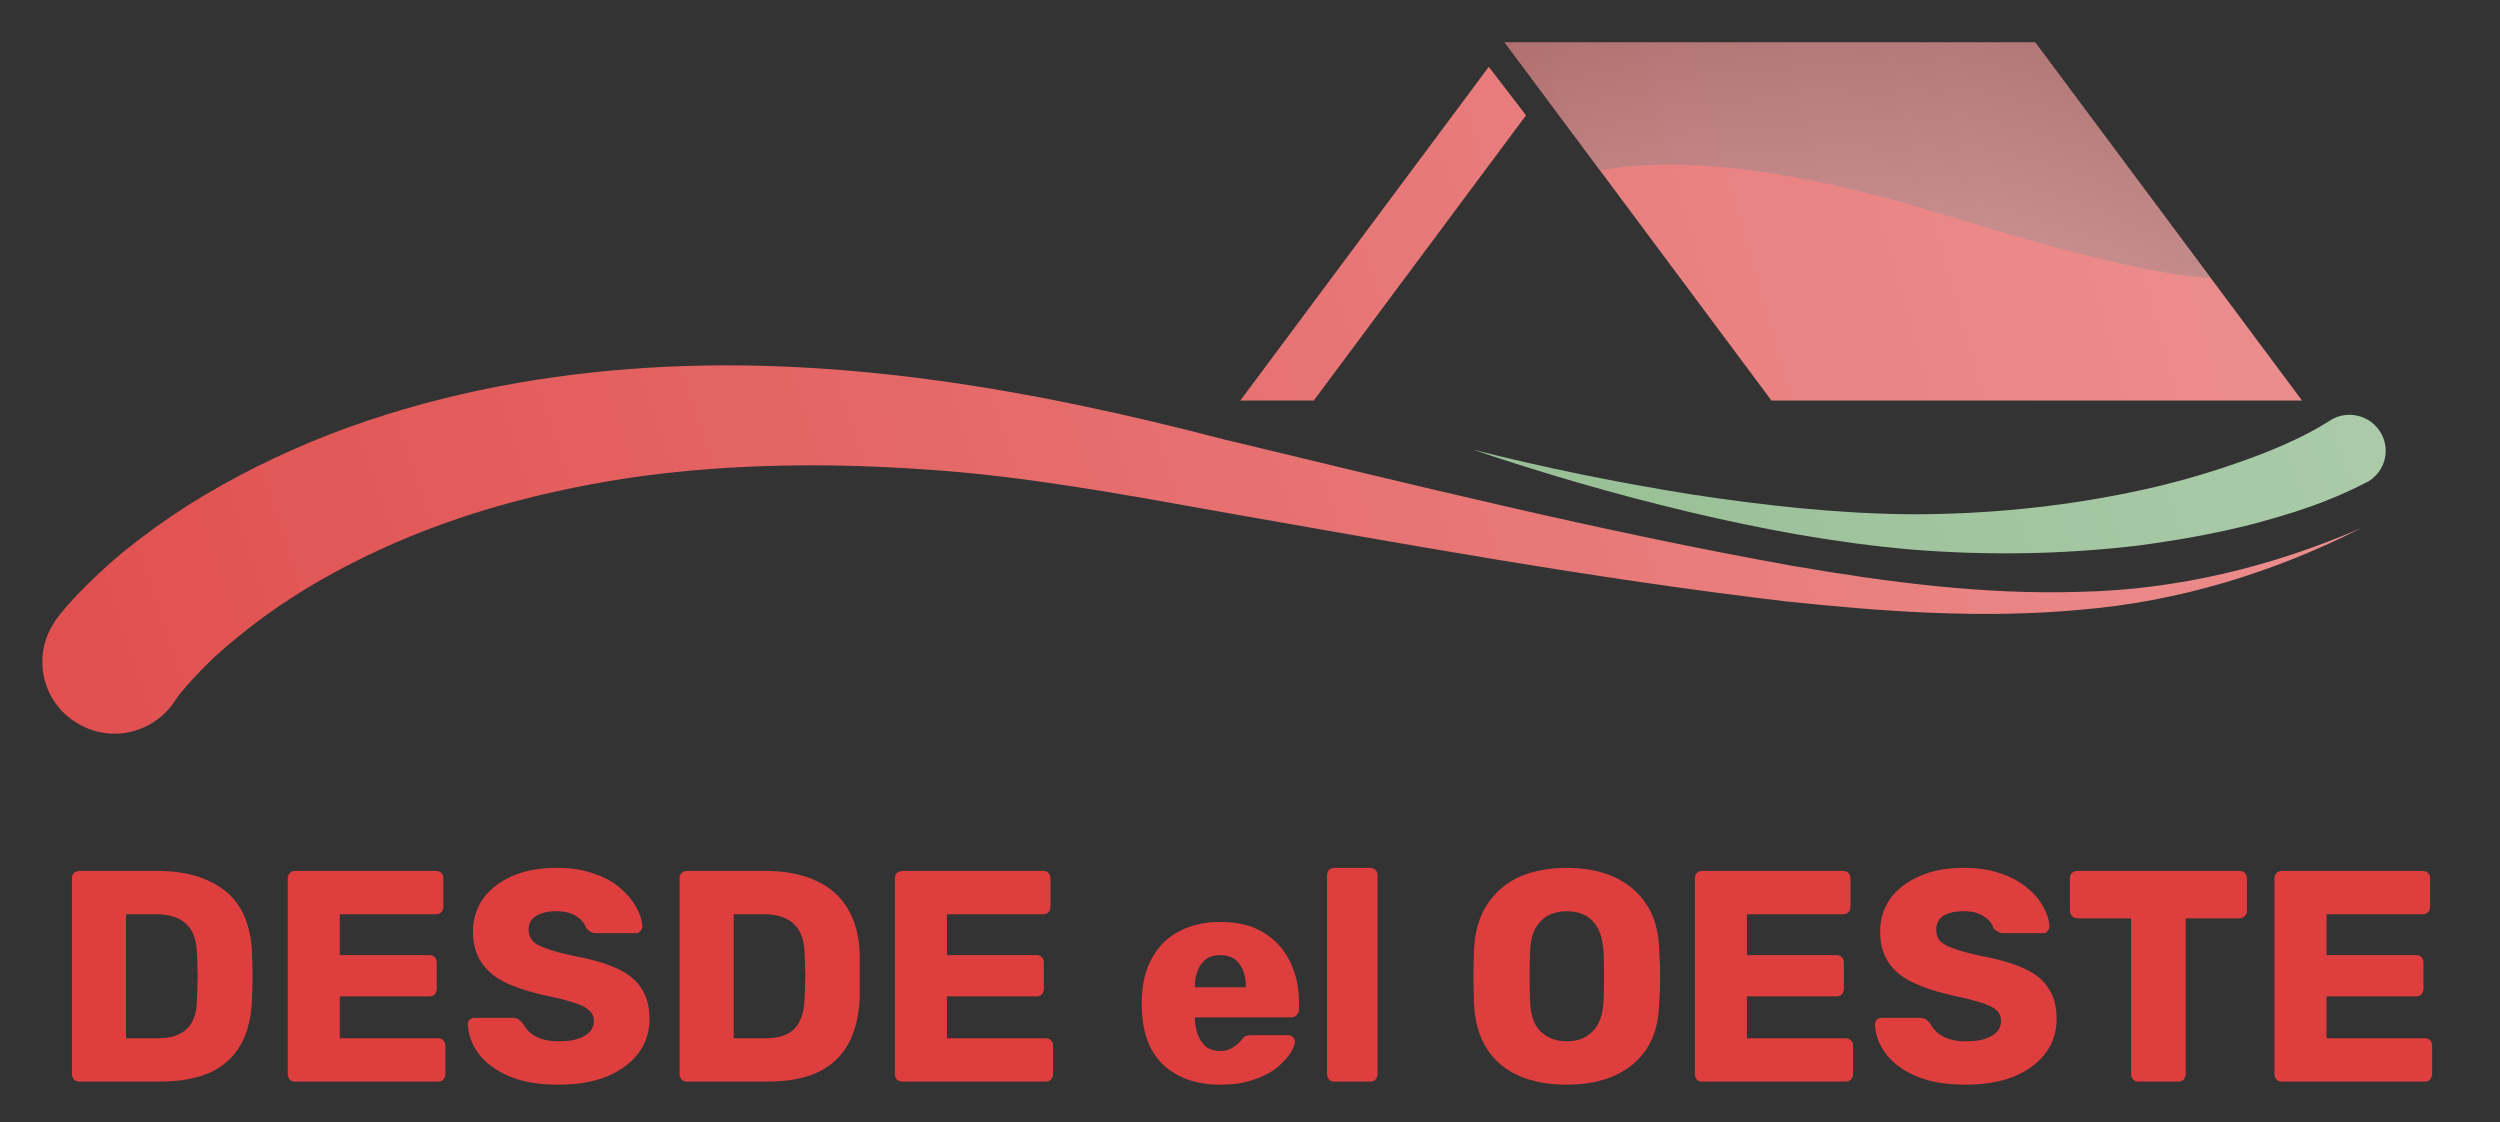
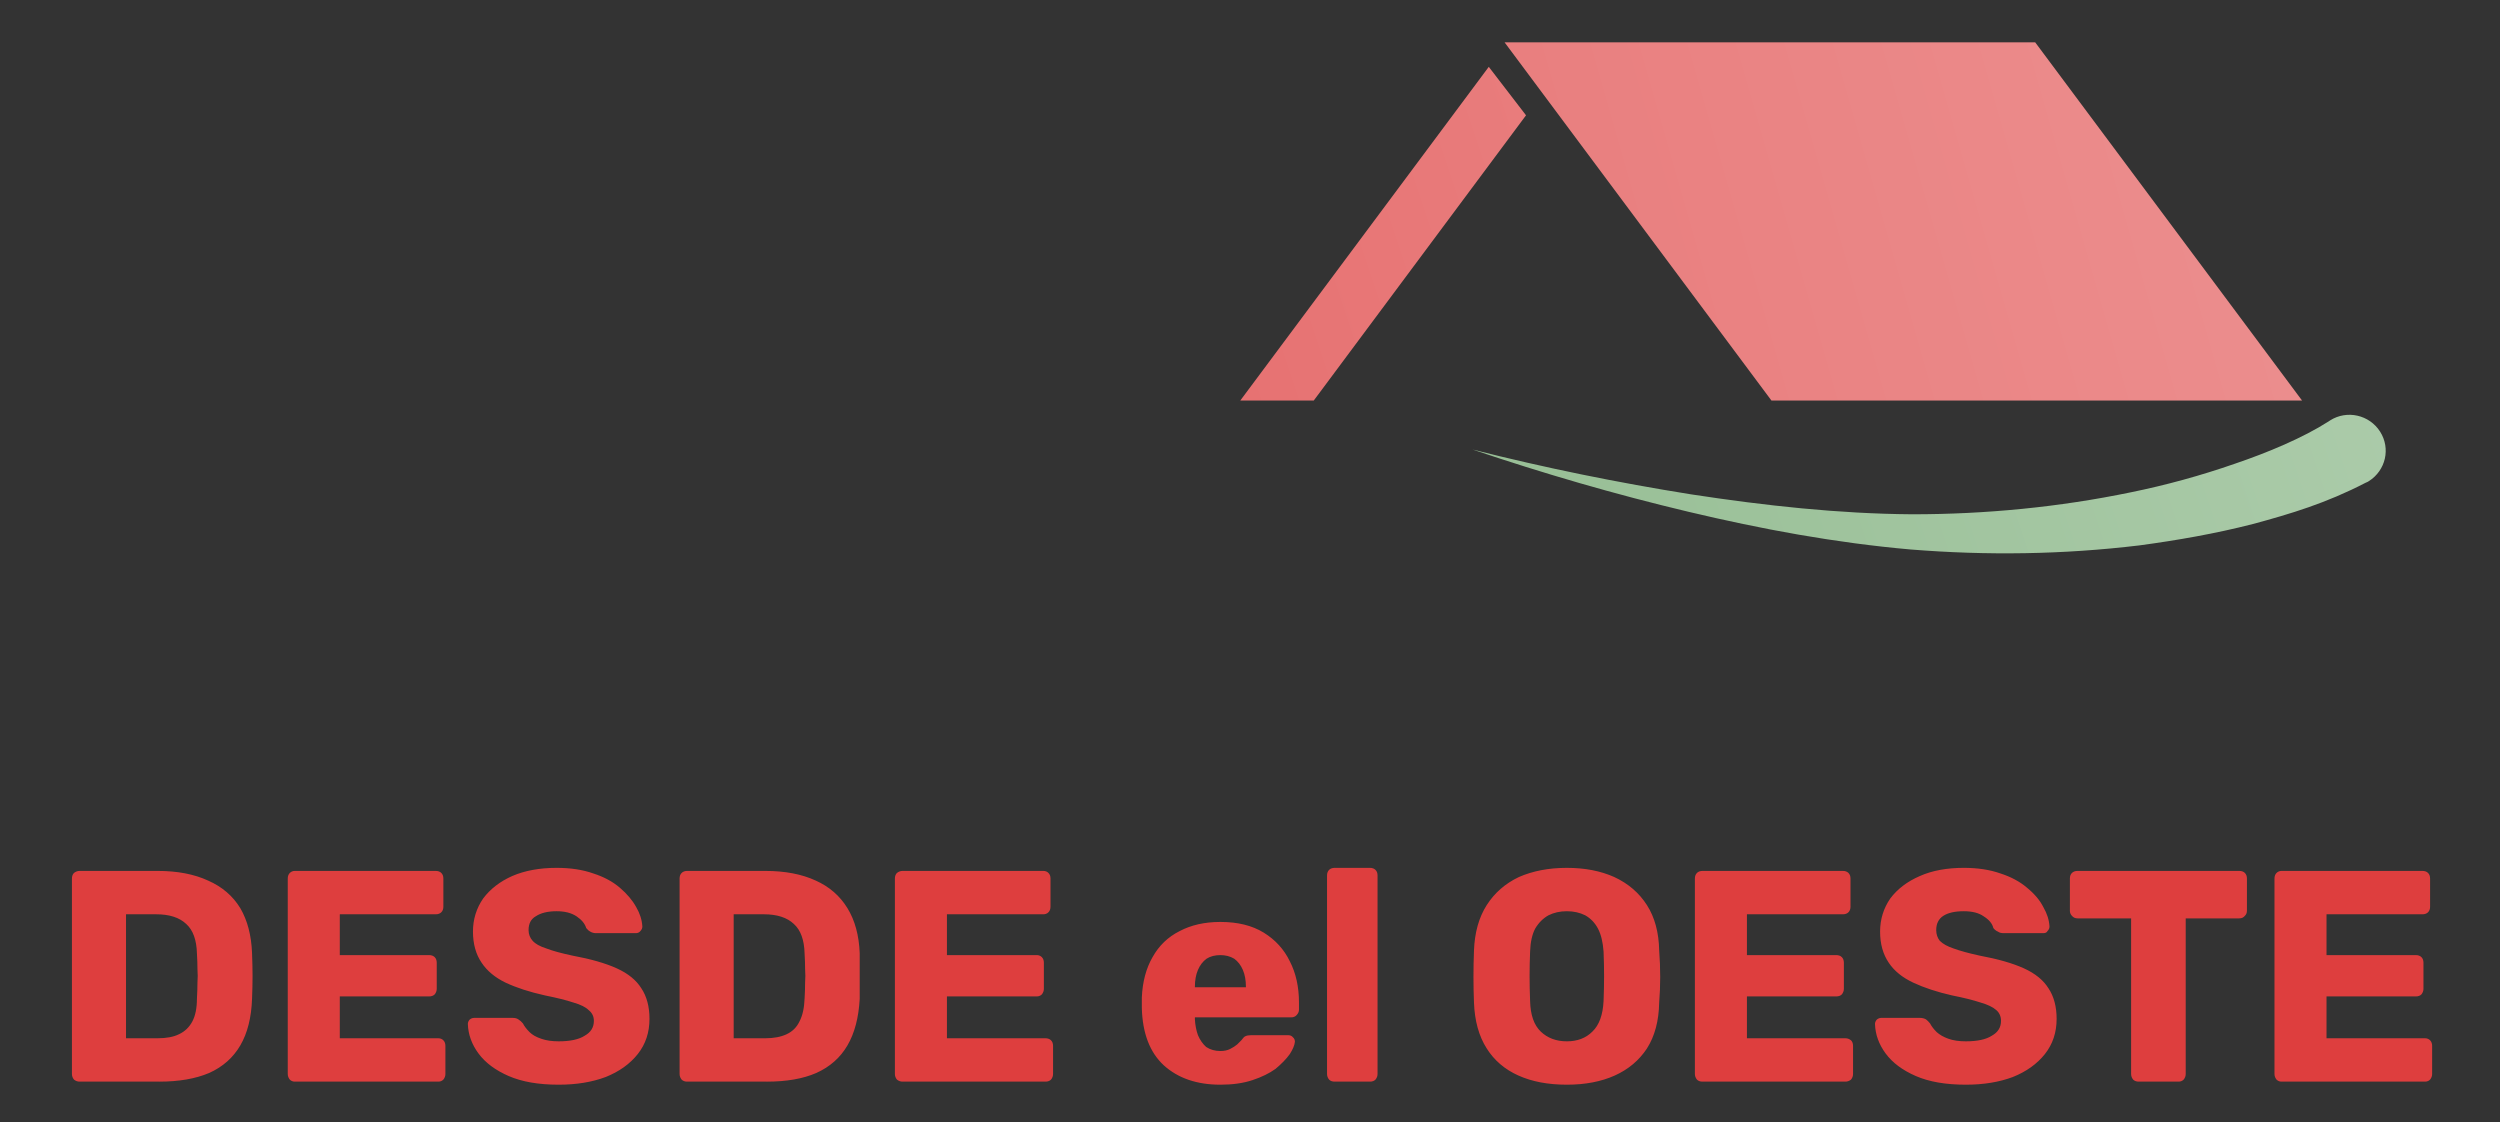
<svg xmlns="http://www.w3.org/2000/svg" viewBox="0 0 490 220" width="490" height="220">
  <rect x="0" y="0" width="490" height="220" fill="#333333" stroke="none" />
  <title>1013</title>
  <defs>
    <linearGradient id="g1" x2="1" gradientUnits="userSpaceOnUse" gradientTransform="matrix(1251.478,-457.59,162.614,444.738,-92.77,189.599)">
      <stop offset="0" stop-color="#de3e3e" />
      <stop offset="1" stop-color="#ffffff" />
    </linearGradient>
    <linearGradient id="g2" x2="1" gradientUnits="userSpaceOnUse" gradientTransform="matrix(1274.56,-466.029,185.02,506.018,-91.055,252.059)">
      <stop offset="0" stop-color="#6ba368" />
      <stop offset="1" stop-color="#ffffff" />
    </linearGradient>
    <linearGradient id="g3" x2="1" gradientUnits="userSpaceOnUse" gradientTransform="matrix(1685.289,-616.208,600.377,1641.993,-267.988,236.964)">
      <stop offset="0" stop-color="#de3e3e" />
      <stop offset="1" stop-color="#ffffff" />
    </linearGradient>
    <radialGradient id="g4" cx="0" cy="0" r="1" gradientUnits="userSpaceOnUse" gradientTransform="matrix(262.941,0,0,262.941,350.543,199.333)">
      <stop offset=".311" stop-color="#ffffff" />
      <stop offset="1" stop-color="#000000" />
    </radialGradient>
    <linearGradient id="g5" x2="1" gradientUnits="userSpaceOnUse" gradientTransform="matrix(1265.353,-462.663,319.707,874.378,-118.924,141.77)">
      <stop offset="0" stop-color="#de3e3e" />
      <stop offset="1" stop-color="#ffffff" />
    </linearGradient>
  </defs>
  <style>		.s0 { fill: url(#g1) } 		.s1 { fill: url(#g2) } 		.s2 { fill: url(#g3) } 		.s3 { opacity: .4;mix-blend-mode: screen;fill: url(#g4) } 		.s4 { fill: url(#g5) } 		.s5 { fill: #de3e3e } 	</style>
  <g id="Design">
    <g id="&lt;Group&gt;">
      <g id="&lt;Group&gt;">
-         <path id="&lt;Path&gt;" class="s0" d="m11.7 120.5c2.4-3 4.1-4.6 6.2-6.7q3-2.9 6.1-5.5c4.2-3.4 8.5-6.5 12.9-9.3 8.9-5.6 18.3-10.2 27.8-13.9 19.2-7.4 39.2-11.3 59.1-12.8 39.8-3 79.2 4.2 116 13.8 37.1 8.9 74.1 18.1 111.5 24.8 18.6 3.2 37.5 5.7 56.4 5.1 18.9-0.4 37.6-4.9 55.1-12.5-16.9 8.6-35.6 14.4-54.9 16-19.2 1.8-38.6 0.4-57.6-1.6-38.2-4.5-75.8-11.4-113.4-18-18.9-3.4-37.2-6.7-55.8-7.9-18.5-1.3-37.1-1.1-55.2 1.3-18 2.5-35.6 7.1-51.6 14.5-8 3.7-15.6 8-22.6 13.1-3.4 2.5-6.7 5.2-9.8 8q-2.2 2.1-4.3 4.4c-1.2 1.3-2.8 3.2-3.2 3.9-4.2 6.6-12.9 8.6-19.5 4.4-6.6-4.1-8.6-12.8-4.4-19.4q0.4-0.7 0.9-1.3z" />
        <path id="&lt;Path&gt;" class="s1" d="m463.7 94.6c-7.7 4-14.7 6.1-22.1 8.1-7.4 1.9-14.9 3.2-22.3 4.2-15 1.8-29.9 2-44.8 0.8-14.8-1.3-29.3-4-43.6-7.4-14.3-3.4-28.4-7.5-42.3-12.2 14.2 3.6 28.5 6.5 42.9 8.8 14.4 2.2 28.9 3.8 43.3 3.9 14.4 0 28.8-1.4 42.8-4.3 6.9-1.4 13.8-3.3 20.4-5.6 6.5-2.2 13.4-5.1 18.4-8.3l0.3-0.2c3.3-2.1 7.7-1.1 9.8 2.2 2.1 3.3 1.1 7.6-2.2 9.7q-0.3 0.2-0.6 0.3z" />
        <g id="&lt;Group&gt;">
          <path id="&lt;Path&gt;" class="s2" d="m451.2 78.5h-104l-52.3-70.2h104z" />
-           <path id="&lt;Path&gt;" class="s3" d="m433.3 54.5l-34.4-46.2h-104l18.7 25.1c10.6-2 31.2-2.5 67.1 8.6 25.8 7.9 41.7 11.8 52.6 12.5z" />
          <path id="&lt;Path&gt;" class="s4" d="m291.8 13.1l-48.7 65.4h14.4l41.6-55.9z" />
        </g>
      </g>
      <path id="DESDE el OESTE" fill-rule="evenodd" class="s5" d="m31.2 212h-15.6q-0.6 0-1.1-0.4-0.4-0.5-0.4-1.1v-38.3q0-0.7 0.4-1.1 0.5-0.4 1.1-0.4h15.3q5.8 0 9.9 1.9 4.1 1.8 6.3 5.4 2.1 3.6 2.3 8.8 0.1 2.6 0.1 4.5 0 2-0.1 4.5-0.2 5.5-2.3 9.1-2.1 3.6-6.1 5.4-4 1.7-9.8 1.7zm-6.5-32.8v24.3h6.2q2.6 0 4.2-0.8 1.7-0.8 2.6-2.5 0.9-1.7 0.9-4.5 0.1-1.7 0.1-3.1 0.1-1.3 0-2.7 0-1.3-0.1-3-0.1-4-2.1-5.8-2-1.9-5.9-1.9zm61.2 32.8h-28.1q-0.6 0-1-0.4-0.4-0.5-0.4-1.1v-38.3q0-0.7 0.4-1.1 0.4-0.4 1-0.4h27.6q0.7 0 1.1 0.4 0.4 0.4 0.4 1.1v5.5q0 0.7-0.4 1.1-0.4 0.4-1.1 0.4h-18.8v8h17.5q0.7 0 1.1 0.4 0.4 0.4 0.4 1.1v5.1q0 0.6-0.4 1.1-0.4 0.4-1.1 0.4h-17.5v8.2h19.3q0.6 0 1 0.4 0.4 0.4 0.4 1.1v5.5q0 0.6-0.4 1.1-0.4 0.4-1 0.4zm23.6 0.6q-5.9 0-9.8-1.7-3.9-1.7-5.9-4.4-2-2.7-2.1-5.8 0-0.4 0.3-0.8 0.4-0.4 1-0.4h7.4q0.8 0 1.2 0.3 0.5 0.3 0.9 0.8 0.4 0.8 1.3 1.7 0.8 0.8 2.3 1.3 1.4 0.5 3.4 0.5 3.4 0 5.1-1.1 1.8-1 1.8-2.9 0-1.3-1-2.1-0.9-0.9-3-1.5-2.1-0.7-5.6-1.4-4.5-1-7.7-2.5-3.1-1.5-4.7-3.9-1.7-2.5-1.7-6.1 0-3.6 2-6.5 2.1-2.8 5.7-4.4 3.7-1.6 8.7-1.6 4.1 0 7.2 1.1 3.1 1 5.2 2.8 2.1 1.8 3.2 3.8 1.1 1.9 1.2 3.8 0 0.5-0.4 0.9-0.3 0.4-0.9 0.4h-7.8q-0.6 0-1.1-0.3-0.4-0.2-0.8-0.7-0.4-1.3-1.9-2.3-1.5-1-3.9-1-2.6 0-4.1 1-1.4 0.8-1.4 2.7 0 1.2 0.8 2.1 0.8 0.9 2.7 1.5 1.8 0.7 5.1 1.4 5.4 1 8.7 2.5 3.3 1.5 4.8 3.9 1.6 2.4 1.6 6 0 4-2.3 6.9-2.3 2.9-6.3 4.5-4 1.5-9.2 1.5zm40.8-0.6h-15.6q-0.7 0-1.1-0.4-0.4-0.5-0.4-1.1v-38.3q0-0.7 0.4-1.1 0.4-0.4 1.1-0.4h15.3q5.8 0 9.9 1.9 4 1.8 6.2 5.4 2.2 3.6 2.4 8.8 0 2.6 0 4.5 0 2 0 4.5-0.3 5.5-2.4 9.1-2.1 3.6-6.1 5.4-3.9 1.7-9.7 1.7zm-6.5-32.8v24.3h6.2q2.5 0 4.2-0.8 1.7-0.8 2.5-2.5 0.9-1.7 1-4.5 0.1-1.7 0.1-3.1 0.1-1.3 0-2.7 0-1.3-0.1-3-0.1-4-2.1-5.8-2-1.9-5.9-1.9zm61.1 32.8h-28q-0.6 0-1.1-0.4-0.4-0.5-0.4-1.1v-38.3q0-0.7 0.4-1.1 0.5-0.4 1.1-0.4h27.6q0.6 0 1 0.4 0.4 0.4 0.4 1.1v5.5q0 0.7-0.4 1.1-0.4 0.4-1 0.4h-18.9v8h17.6q0.6 0 1 0.4 0.4 0.4 0.4 1.1v5.1q0 0.6-0.4 1.1-0.4 0.4-1 0.4h-17.6v8.2h19.3q0.7 0 1.1 0.4 0.4 0.4 0.4 1.1v5.5q0 0.6-0.4 1.1-0.4 0.4-1.1 0.4zm34.3 0.6q-6.9 0-11.1-3.8-4.1-3.8-4.3-11.2 0-0.4 0-1.1 0-0.6 0-1 0.2-4.6 2.1-7.9 1.9-3.4 5.3-5.1 3.4-1.8 8-1.8 5.1 0 8.5 2.1 3.4 2.1 5.1 5.6 1.8 3.5 1.8 8.1v1.4q0 0.6-0.5 1.1-0.4 0.4-1 0.4h-18.9q0 0 0 0.2 0 0.1 0 0.2 0.1 1.7 0.6 3.1 0.6 1.4 1.6 2.3 1.2 0.8 2.8 0.8 1.1 0 1.9-0.4 0.8-0.4 1.4-0.9 0.5-0.5 0.8-0.8 0.5-0.7 0.8-0.8 0.4-0.2 1.1-0.2h7.3q0.6 0 0.9 0.4 0.4 0.3 0.4 0.9-0.1 1-1 2.4-1 1.4-2.8 2.9-1.8 1.3-4.5 2.2-2.7 0.9-6.3 0.9zm-5-19.2v0.1h10v-0.1q0-1.9-0.6-3.3-0.6-1.4-1.7-2.2-1.2-0.7-2.7-0.7-1.6 0-2.7 0.7-1.1 0.8-1.7 2.2-0.6 1.4-0.6 3.3zm34.3 18.6h-6.9q-0.7 0-1.1-0.4-0.4-0.5-0.4-1.1v-38.9q0-0.7 0.4-1.1 0.4-0.4 1.1-0.4h6.9q0.7 0 1.1 0.4 0.4 0.4 0.4 1.1v38.9q0 0.6-0.4 1.1-0.4 0.4-1.1 0.4zm38.6 0.6q-5.5 0-9.5-1.8-4-1.8-6.2-5.3-2.3-3.6-2.5-9-0.1-2.5-0.1-5 0-2.6 0.1-5.2 0.2-5.3 2.5-8.9 2.3-3.6 6.3-5.5 4.1-1.8 9.4-1.8 5.3 0 9.3 1.8 4.1 1.9 6.4 5.5 2.3 3.6 2.4 8.9 0.2 2.6 0.2 5.2 0 2.5-0.2 5-0.1 5.4-2.4 9-2.3 3.5-6.3 5.3-4 1.8-9.4 1.8zm0-8.5q3.1 0 5-1.9 2-1.9 2.2-6 0.1-2.6 0.1-4.9 0-2.3-0.1-4.8-0.2-2.8-1.1-4.5-0.9-1.7-2.5-2.6-1.6-0.8-3.6-0.8-2 0-3.6 0.8-1.6 0.9-2.6 2.6-0.9 1.7-1 4.5-0.1 2.5-0.1 4.8 0 2.3 0.1 4.9 0.1 4.1 2.1 6 2 1.9 5.1 1.9zm54.6 7.9h-28q-0.7 0-1.1-0.4-0.4-0.5-0.4-1.1v-38.3q0-0.7 0.4-1.1 0.4-0.4 1.1-0.4h27.5q0.7 0 1.1 0.4 0.4 0.4 0.4 1.1v5.5q0 0.7-0.4 1.1-0.4 0.4-1.1 0.4h-18.8v8h17.5q0.7 0 1.1 0.4 0.4 0.4 0.4 1.1v5.1q0 0.6-0.4 1.1-0.4 0.4-1.1 0.4h-17.5v8.2h19.3q0.6 0 1.1 0.4 0.4 0.4 0.4 1.1v5.5q0 0.6-0.4 1.1-0.5 0.4-1.1 0.4zm23.6 0.6q-5.9 0-9.8-1.7-3.9-1.7-5.9-4.4-2-2.7-2.1-5.8 0-0.4 0.3-0.8 0.4-0.4 1-0.4h7.4q0.8 0 1.3 0.3 0.4 0.3 0.8 0.8 0.4 0.8 1.3 1.7 0.9 0.8 2.3 1.3 1.4 0.5 3.4 0.5 3.4 0 5.1-1.1 1.8-1 1.8-2.9 0-1.3-0.9-2.1-1-0.9-3.1-1.5-2.1-0.7-5.6-1.4-4.4-1-7.6-2.5-3.2-1.5-4.8-3.9-1.7-2.5-1.7-6.1 0-3.6 2-6.5 2.1-2.8 5.8-4.4 3.6-1.6 8.6-1.6 4.1 0 7.2 1.1 3.1 1 5.2 2.8 2.2 1.8 3.2 3.8 1.1 1.9 1.2 3.8 0 0.5-0.4 0.9-0.2 0.4-0.8 0.4h-7.8q-0.7 0-1.1-0.3-0.5-0.2-0.9-0.7-0.3-1.3-1.9-2.3-1.4-1-3.9-1-2.6 0-4 0.9-1.4 0.9-1.4 2.8 0 1.2 0.7 2.1 0.9 0.9 2.7 1.5 1.9 0.7 5.1 1.4 5.4 1 8.7 2.5 3.3 1.5 4.8 3.9 1.6 2.4 1.6 6 0 4-2.3 6.9-2.3 2.9-6.3 4.5-4 1.5-9.2 1.5zm41.7-0.6h-7.8q-0.7 0-1.1-0.4-0.4-0.5-0.4-1.1v-30.5h-10.5q-0.7 0-1.1-0.5-0.4-0.4-0.4-1v-6.3q0-0.7 0.4-1.1 0.4-0.4 1.1-0.4h31.7q0.7 0 1.1 0.4 0.4 0.4 0.4 1.1v6.3q0 0.6-0.4 1-0.4 0.5-1.1 0.5h-10.5v30.5q0 0.6-0.4 1.1-0.4 0.4-1 0.4zm48.3 0h-28.1q-0.6 0-1-0.4-0.4-0.5-0.4-1.1v-38.3q0-0.7 0.4-1.1 0.4-0.4 1-0.4h27.6q0.7 0 1.1 0.4 0.4 0.4 0.4 1.1v5.5q0 0.7-0.4 1.1-0.4 0.4-1.1 0.4h-18.8v8h17.5q0.7 0 1.1 0.4 0.4 0.4 0.4 1.1v5.1q0 0.6-0.4 1.1-0.4 0.4-1.1 0.4h-17.5v8.2h19.3q0.6 0 1 0.4 0.4 0.4 0.4 1.1v5.5q0 0.6-0.4 1.1-0.4 0.4-1 0.4z" />
    </g>
  </g>
</svg>